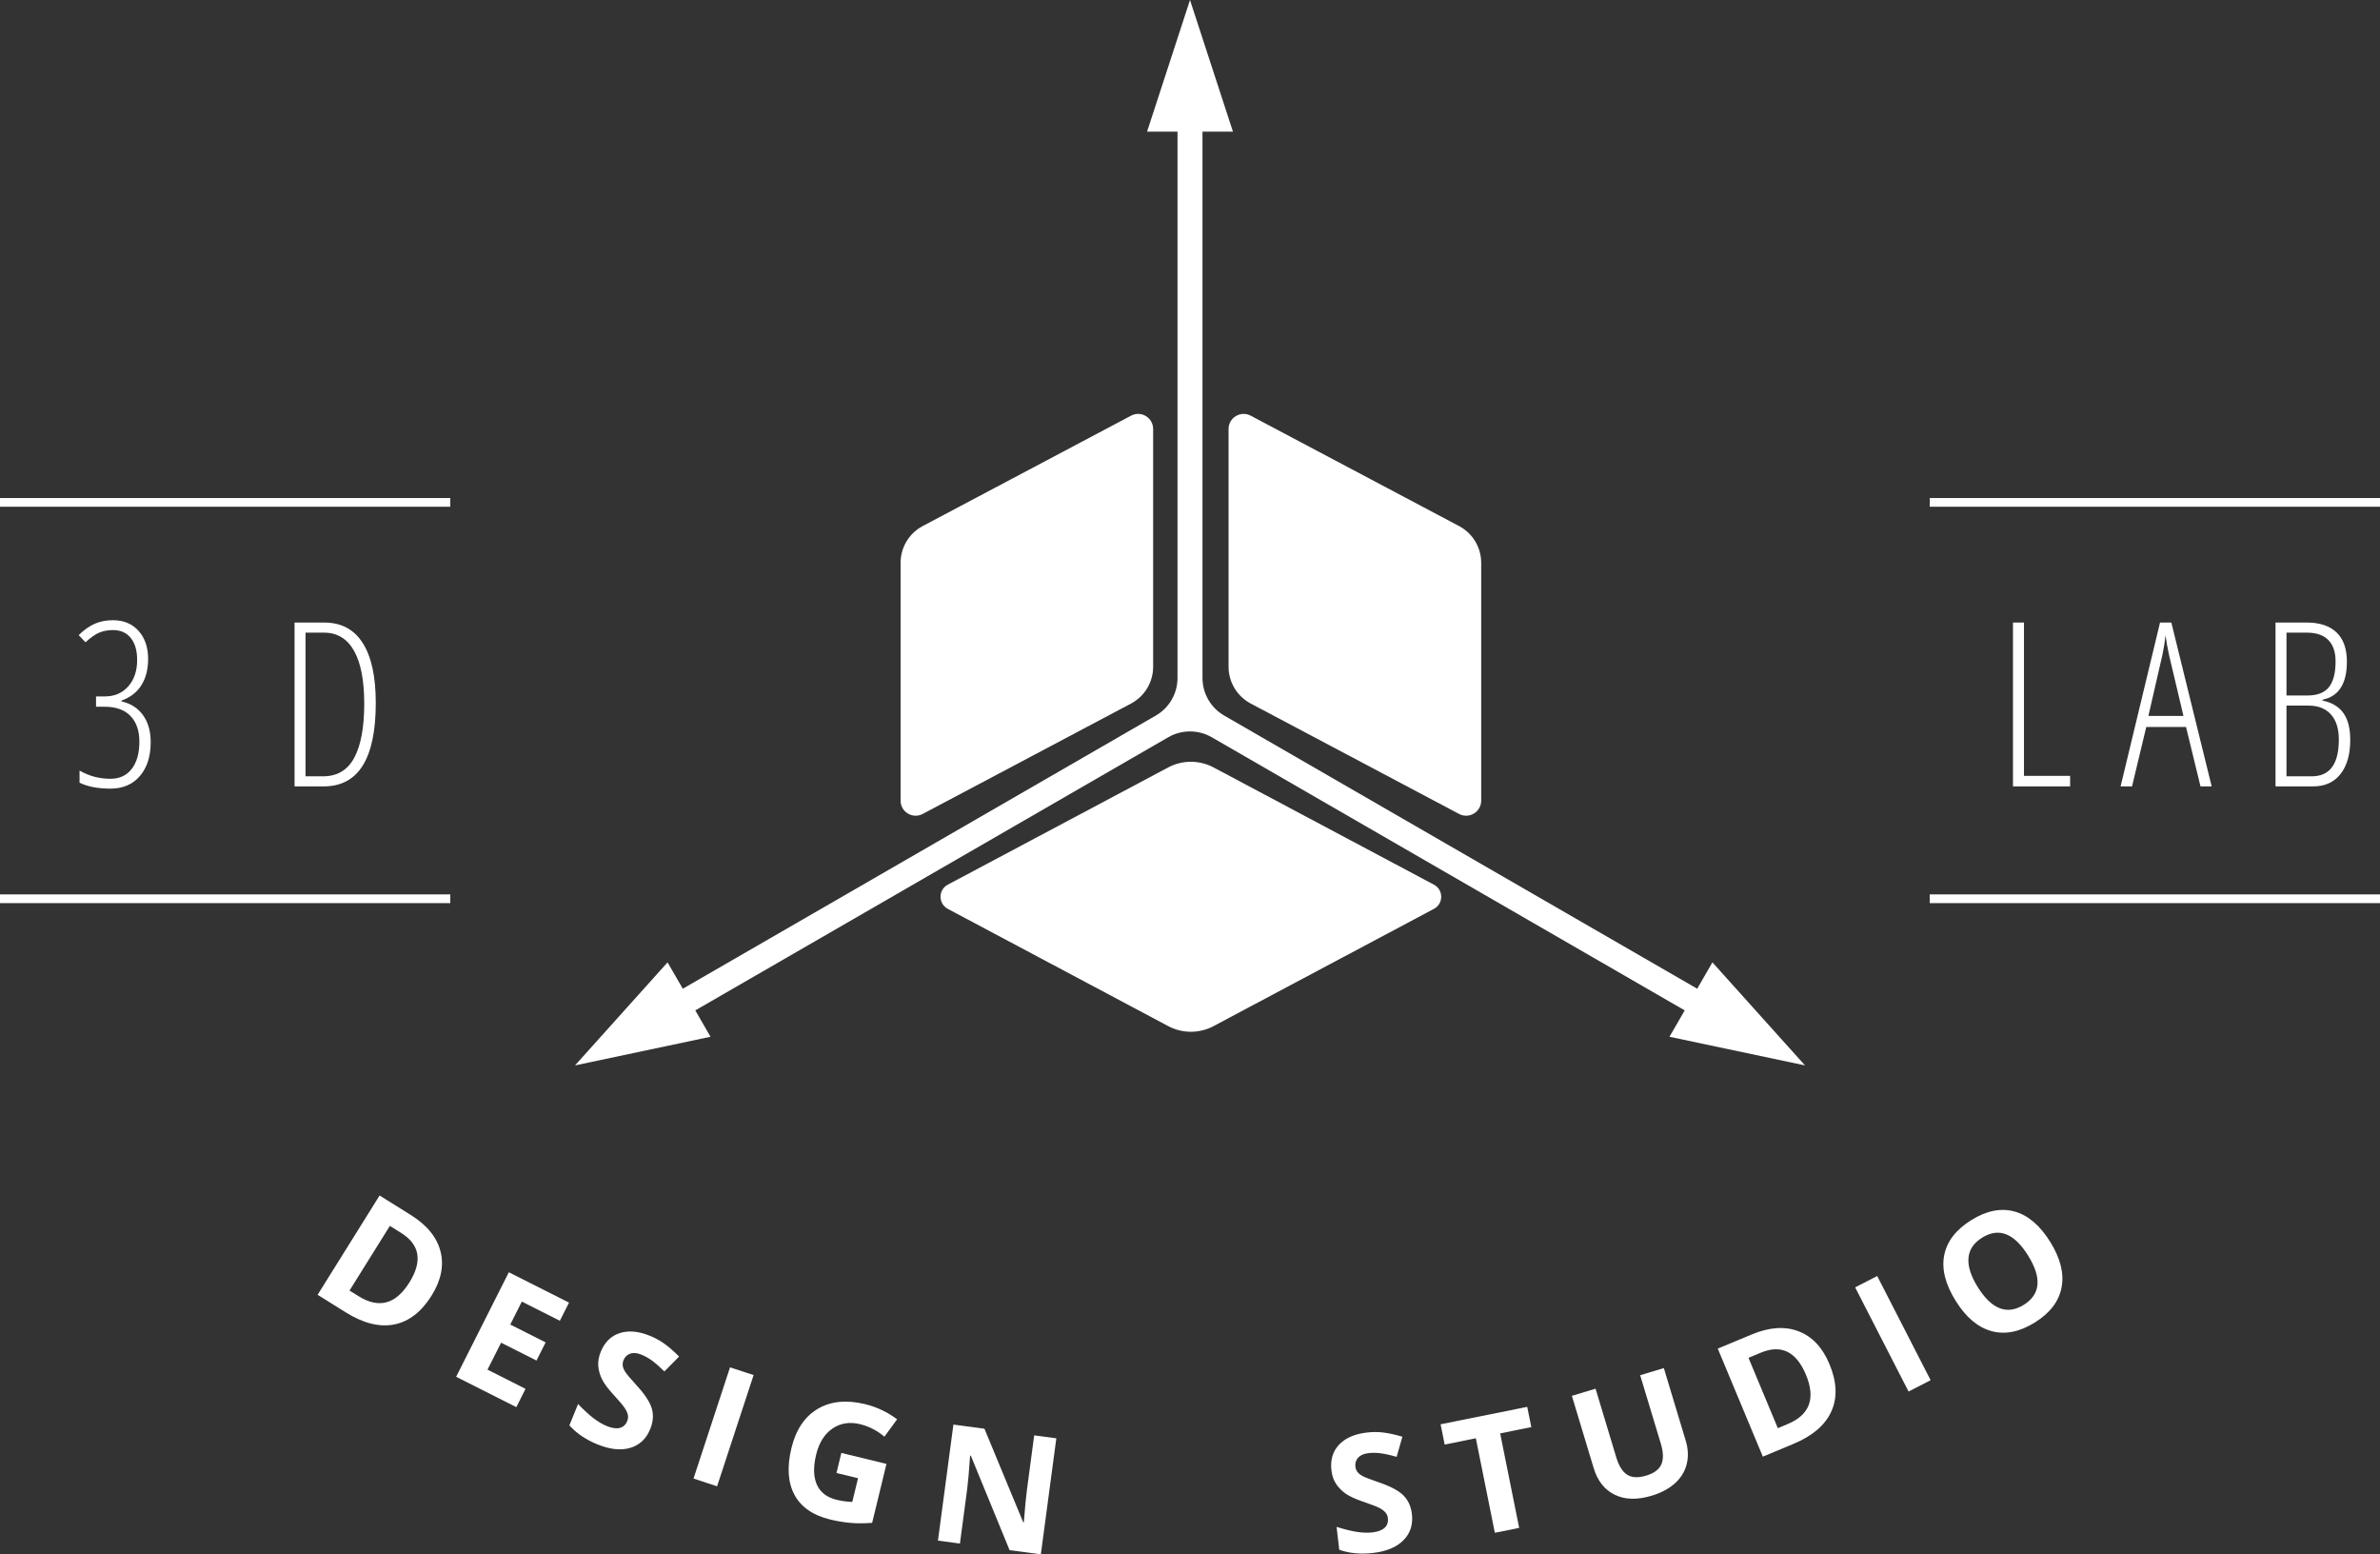
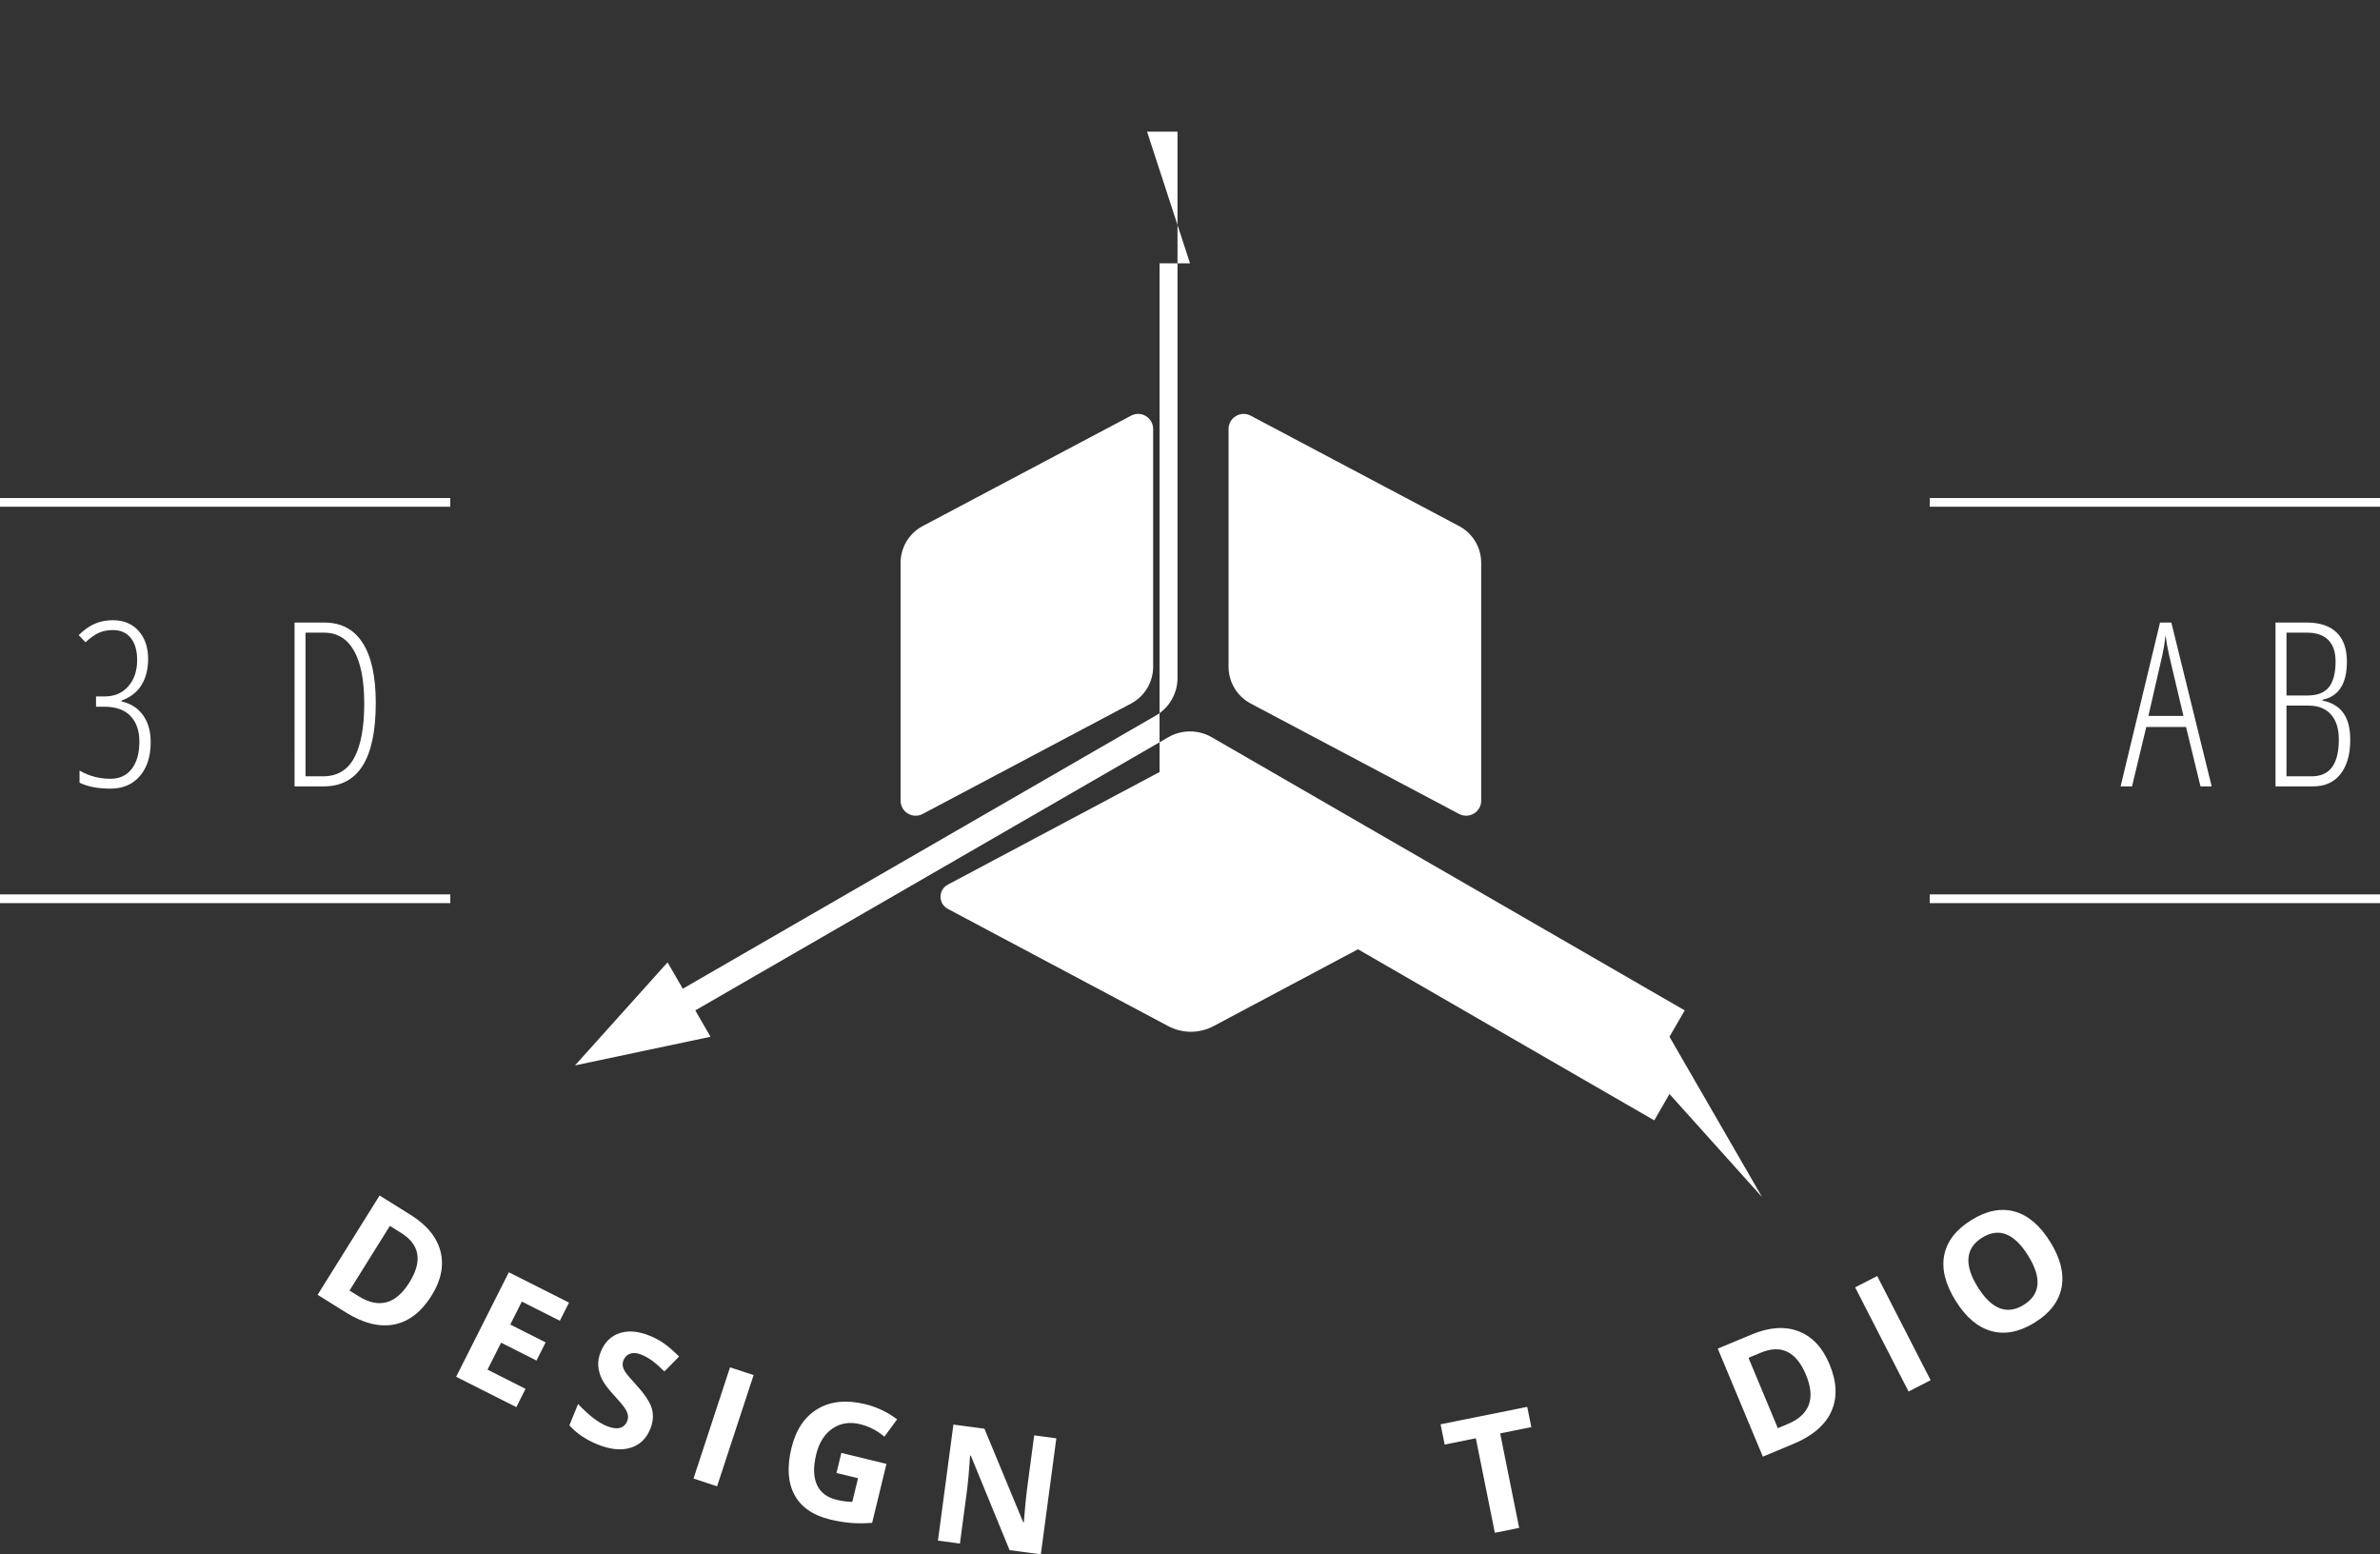
<svg xmlns="http://www.w3.org/2000/svg" version="1.1" x="0px" y="0px" width="221.418px" height="144.573px" viewBox="0 0 221.418 144.573" style="enable-background:new 0 0 221.418 144.573;" xml:space="preserve">
  <rect x="0" y="0" width="221.418" height="144.573" fill="#333333" stroke="none" />
  <style type="text/css">
	.st0{fill:#FFFFFF;}
</style>
  <defs>
</defs>
  <g>
    <g>
      <g>
        <rect y="46.324" class="st0" width="41.892" height="0.808" />
      </g>
      <g>
        <rect y="83.191" class="st0" width="41.892" height="0.811" />
      </g>
      <g>
        <path class="st0" d="M13.78,61.293c0,0.953-0.206,1.76-0.616,2.425c-0.41,0.663-1.028,1.144-1.854,1.443v0.083     c0.854,0.188,1.519,0.614,1.996,1.277c0.476,0.664,0.714,1.498,0.714,2.506c0,1.321-0.335,2.371-1.006,3.154     c-0.67,0.78-1.583,1.172-2.736,1.172c-1.167,0-2.127-0.185-2.877-0.552v-1.126c0.876,0.507,1.834,0.762,2.877,0.762     c0.848,0,1.507-0.309,1.981-0.925c0.472-0.614,0.708-1.456,0.708-2.526c0-1.015-0.275-1.811-0.824-2.388     c-0.549-0.577-1.362-0.864-2.438-0.864H8.934v-0.959h0.833c0.889,0,1.611-0.311,2.163-0.933c0.552-0.622,0.829-1.439,0.829-2.455     c0-0.87-0.196-1.551-0.589-2.043c-0.393-0.493-0.944-0.739-1.652-0.739c-0.479,0-0.909,0.08-1.287,0.238     c-0.379,0.16-0.804,0.459-1.276,0.896l-0.636-0.666c0.515-0.5,1.023-0.857,1.527-1.07c0.503-0.211,1.053-0.316,1.651-0.316     c1.001,0,1.799,0.33,2.392,0.99C13.483,59.338,13.78,60.21,13.78,61.293z" />
        <path class="st0" d="M34.959,65.381c0,5.177-1.616,7.764-4.846,7.764h-2.71V57.905h2.772c1.57,0,2.761,0.636,3.57,1.903     C34.555,61.076,34.959,62.934,34.959,65.381z M33.886,65.441c0-2.146-0.316-3.783-0.948-4.908     c-0.633-1.125-1.567-1.689-2.804-1.689h-1.709v13.363h1.625c1.321,0,2.29-0.575,2.909-1.73     C33.577,69.322,33.886,67.645,33.886,65.441z" />
      </g>
      <g>
        <rect x="179.528" y="46.324" class="st0" width="41.89" height="0.808" />
      </g>
      <g>
        <rect x="179.528" y="83.191" class="st0" width="41.89" height="0.811" />
      </g>
      <g>
-         <path class="st0" d="M187.273,73.145V57.905h1.023v14.26h4.293v0.979H187.273z" />
        <path class="st0" d="M204.719,73.145l-1.346-5.525h-3.7l-1.324,5.525h-1.064l3.669-15.239h1.052l3.753,15.239H204.719z      M203.133,66.589l-1.345-5.681c-0.138-0.64-0.245-1.244-0.323-1.813c-0.062,0.603-0.16,1.208-0.29,1.813l-1.303,5.681H203.133z" />
        <path class="st0" d="M211.697,57.905h2.92c1.194,0,2.115,0.307,2.756,0.917c0.643,0.612,0.965,1.518,0.965,2.711     c0,2.063-0.756,3.244-2.263,3.543v0.085c0.869,0.18,1.515,0.569,1.938,1.162c0.423,0.594,0.637,1.423,0.637,2.485     c0,1.361-0.303,2.424-0.907,3.19c-0.605,0.763-1.454,1.146-2.543,1.146h-3.503V57.905z M212.719,64.691h1.918     c0.952,0,1.632-0.263,2.037-0.787c0.408-0.523,0.61-1.32,0.61-2.392c0-0.862-0.222-1.522-0.671-1.979     c-0.449-0.459-1.114-0.689-1.996-0.689h-1.898V64.691z M212.719,65.63v6.577h2.346c1.682,0,2.523-1.139,2.523-3.42     c0-1.013-0.247-1.793-0.741-2.34c-0.494-0.545-1.185-0.817-2.073-0.817H212.719z" />
      </g>
    </g>
    <g>
      <path class="st0" d="M40.15,120.51c-0.95,1.519-2.11,2.413-3.479,2.683c-1.37,0.269-2.873-0.108-4.507-1.128l-2.615-1.633    l5.766-9.235l2.898,1.81c1.508,0.942,2.431,2.07,2.767,3.387C41.318,117.71,41.041,119.081,40.15,120.51z M38.084,119.289    c1.239-1.981,0.981-3.521-0.77-4.616l-1.043-0.649l-3.754,6.014l0.84,0.523C35.243,121.74,36.819,121.315,38.084,119.289z" />
      <path class="st0" d="M48.035,130.882l-5.599-2.823l4.902-9.722l5.599,2.823l-0.852,1.689l-3.537-1.785l-1.076,2.136l3.291,1.66    l-0.852,1.688l-3.292-1.66l-1.265,2.506l3.538,1.787L48.035,130.882z" />
      <path class="st0" d="M60.494,132.917c-0.37,0.911-0.989,1.495-1.857,1.753c-0.87,0.259-1.888,0.149-3.056-0.324    c-1.076-0.438-1.946-1.027-2.609-1.77l0.808-1.986c0.557,0.58,1.046,1.027,1.467,1.346c0.421,0.314,0.826,0.552,1.217,0.711    c0.47,0.191,0.867,0.248,1.189,0.169c0.324-0.077,0.558-0.292,0.701-0.647c0.082-0.197,0.097-0.395,0.05-0.595    c-0.049-0.199-0.151-0.413-0.307-0.642c-0.156-0.231-0.498-0.635-1.029-1.215c-0.499-0.541-0.848-1.008-1.047-1.398    c-0.201-0.393-0.32-0.803-0.36-1.233c-0.04-0.428,0.037-0.881,0.229-1.354c0.362-0.893,0.95-1.471,1.762-1.735    c0.813-0.265,1.752-0.181,2.819,0.253c0.525,0.215,1,0.48,1.425,0.797c0.424,0.317,0.852,0.694,1.281,1.133l-1.367,1.381    c-0.447-0.438-0.83-0.774-1.146-1.004c-0.316-0.23-0.645-0.415-0.985-0.554c-0.405-0.165-0.754-0.196-1.047-0.097    c-0.293,0.101-0.5,0.304-0.625,0.606c-0.076,0.189-0.099,0.371-0.068,0.548c0.03,0.175,0.114,0.366,0.251,0.574    c0.138,0.21,0.494,0.63,1.068,1.26c0.76,0.835,1.223,1.549,1.388,2.144C60.813,131.634,60.761,132.26,60.494,132.917z" />
      <path class="st0" d="M64.52,137.524l3.396-10.344l2.193,0.72l-3.397,10.345L64.52,137.524z" />
      <path class="st0" d="M78.272,135.14l4.198,1.02l-1.331,5.483c-0.734,0.057-1.413,0.06-2.035,0.003    c-0.623-0.057-1.248-0.162-1.875-0.313c-1.597-0.388-2.702-1.152-3.317-2.296c-0.614-1.143-0.708-2.592-0.282-4.348    c0.415-1.707,1.227-2.921,2.436-3.64c1.209-0.72,2.679-0.866,4.412-0.447c1.086,0.264,2.08,0.734,2.983,1.413l-1.182,1.614    c-0.678-0.572-1.434-0.961-2.269-1.164c-0.969-0.234-1.825-0.098-2.567,0.411c-0.741,0.511-1.246,1.316-1.513,2.417    c-0.279,1.146-0.255,2.082,0.067,2.801c0.324,0.719,0.935,1.188,1.832,1.406c0.467,0.113,0.955,0.18,1.461,0.2l0.536-2.206    l-2.005-0.487L78.272,135.14z" />
      <path class="st0" d="M96.833,144.573l-2.908-0.388l-3.607-8.79l-0.066-0.01c-0.099,1.455-0.189,2.491-0.271,3.105l-0.676,5.079    l-2.045-0.271l1.438-10.793l2.887,0.384l3.61,8.709l0.053,0.006c0.111-1.411,0.208-2.408,0.285-2.989l0.681-5.108l2.059,0.274    L96.833,144.573z" />
-       <path class="st0" d="M131.355,140.833c0.112,0.977-0.15,1.787-0.789,2.43c-0.636,0.644-1.581,1.039-2.834,1.183    c-1.154,0.133-2.2,0.034-3.138-0.297l-0.248-2.13c0.768,0.24,1.411,0.397,1.933,0.473c0.521,0.076,0.992,0.088,1.411,0.04    c0.503-0.059,0.877-0.2,1.123-0.423c0.248-0.222,0.348-0.525,0.305-0.904c-0.025-0.214-0.105-0.395-0.243-0.545    c-0.138-0.152-0.328-0.29-0.576-0.417c-0.249-0.127-0.744-0.315-1.488-0.57c-0.696-0.236-1.228-0.477-1.589-0.723    c-0.365-0.249-0.667-0.553-0.909-0.909c-0.241-0.356-0.391-0.788-0.448-1.297c-0.112-0.956,0.127-1.745,0.711-2.369    c0.585-0.622,1.451-0.999,2.595-1.132c0.561-0.065,1.106-0.06,1.63,0.014c0.528,0.075,1.082,0.2,1.668,0.378l-0.535,1.868    c-0.605-0.169-1.1-0.28-1.489-0.33c-0.387-0.049-0.763-0.055-1.128-0.013c-0.434,0.051-0.756,0.191-0.965,0.419    c-0.207,0.23-0.294,0.507-0.256,0.832c0.023,0.202,0.092,0.373,0.202,0.512c0.11,0.141,0.277,0.27,0.497,0.386    c0.22,0.117,0.735,0.313,1.541,0.59c1.066,0.367,1.816,0.772,2.247,1.214C131.018,139.554,131.272,140.129,131.355,140.833z" />
      <path class="st0" d="M141.332,142.113l-2.263,0.454l-1.768-8.79l-2.9,0.585l-0.378-1.886l8.06-1.621l0.38,1.883l-2.899,0.584    L141.332,142.113z" />
-       <path class="st0" d="M154.791,127.249l2.035,6.745c0.233,0.77,0.264,1.497,0.095,2.182c-0.171,0.684-0.534,1.278-1.09,1.784    c-0.561,0.505-1.283,0.892-2.172,1.161c-1.341,0.402-2.485,0.373-3.433-0.091c-0.95-0.461-1.603-1.29-1.963-2.484l-2.027-6.715    l2.203-0.665l1.925,6.381c0.243,0.804,0.582,1.345,1.02,1.621c0.436,0.279,1.026,0.306,1.773,0.08    c0.721-0.217,1.19-0.564,1.4-1.041c0.214-0.477,0.197-1.118-0.045-1.926l-1.923-6.368L154.791,127.249z" />
      <path class="st0" d="M170.202,126.886c0.69,1.656,0.748,3.118,0.174,4.392c-0.575,1.273-1.751,2.28-3.528,3.021l-2.846,1.188    l-4.193-10.049l3.156-1.314c1.641-0.686,3.094-0.785,4.363-0.298C168.596,124.313,169.554,125.334,170.202,126.886z     M168.011,127.867c-0.901-2.16-2.303-2.843-4.21-2.046l-1.134,0.474l2.73,6.543l0.913-0.382    C168.366,131.601,168.932,130.069,168.011,127.867z" />
      <path class="st0" d="M177.558,129.428l-4.969-9.688l2.053-1.053l4.97,9.689L177.558,129.428z" />
      <path class="st0" d="M190.741,115.515c0.951,1.53,1.302,2.944,1.052,4.238c-0.247,1.294-1.08,2.381-2.497,3.261    c-1.417,0.879-2.763,1.145-4.031,0.793c-1.271-0.351-2.384-1.296-3.338-2.836c-0.956-1.54-1.306-2.952-1.049-4.236    c0.259-1.285,1.097-2.368,2.518-3.251c1.421-0.883,2.763-1.146,4.023-0.798C188.68,113.036,189.787,113.98,190.741,115.515z     M183.99,119.707c0.642,1.034,1.321,1.689,2.038,1.969c0.717,0.279,1.465,0.177,2.246-0.308c1.564-0.972,1.702-2.496,0.41-4.577    c-1.294-2.082-2.719-2.641-4.276-1.674c-0.78,0.483-1.205,1.11-1.274,1.883C183.064,117.771,183.347,118.674,183.99,119.707z" />
    </g>
    <g>
      <g>
        <path class="st0" d="M137.8,52.346c0-1.428-0.795-2.747-2.056-3.414l-19.388-10.269c-0.932-0.494-2.059,0.182-2.059,1.237v22.124     c0,1.427,0.795,2.745,2.059,3.414l19.388,10.27c0.933,0.493,2.056-0.185,2.056-1.238V52.346z" />
      </g>
      <g>
        <path class="st0" d="M83.784,52.346c0-1.428,0.793-2.747,2.054-3.414l19.388-10.269c0.933-0.494,2.054,0.182,2.054,1.237v22.124     c0,1.427-0.793,2.745-2.054,3.414l-19.388,10.27c-0.933,0.493-2.054-0.185-2.054-1.238V52.346z" />
      </g>
      <g>
        <path class="st0" d="M133.403,84.535c0.902-0.483,0.902-1.771,0-2.25l-20.5-10.903c-1.316-0.703-2.907-0.703-4.224,0     L88.176,82.285c-0.9,0.479-0.9,1.767,0,2.25l20.503,10.904c1.317,0.703,2.908,0.703,4.224,0L133.403,84.535z" />
      </g>
-       <path class="st0" d="M155.316,96.432l1.418-2.453l-44.01-25.41c-1.244-0.716-2.786-0.716-4.03,0l-44.009,25.41l1.415,2.453    l-12.604,2.664l8.608-9.585l1.417,2.453l44.011-25.409c1.244-0.717,2.015-2.053,2.015-3.489V12.246h-2.832L110.709,0l3.996,12.246    h-2.834v50.819c0,1.437,0.771,2.772,2.015,3.489l44.011,25.409l1.414-2.453l8.612,9.585L155.316,96.432z" />
+       <path class="st0" d="M155.316,96.432l1.418-2.453l-44.01-25.41c-1.244-0.716-2.786-0.716-4.03,0l-44.009,25.41l1.415,2.453    l-12.604,2.664l8.608-9.585l1.417,2.453l44.011-25.409c1.244-0.717,2.015-2.053,2.015-3.489V12.246h-2.832l3.996,12.246    h-2.834v50.819c0,1.437,0.771,2.772,2.015,3.489l44.011,25.409l1.414-2.453l8.612,9.585L155.316,96.432z" />
    </g>
  </g>
</svg>